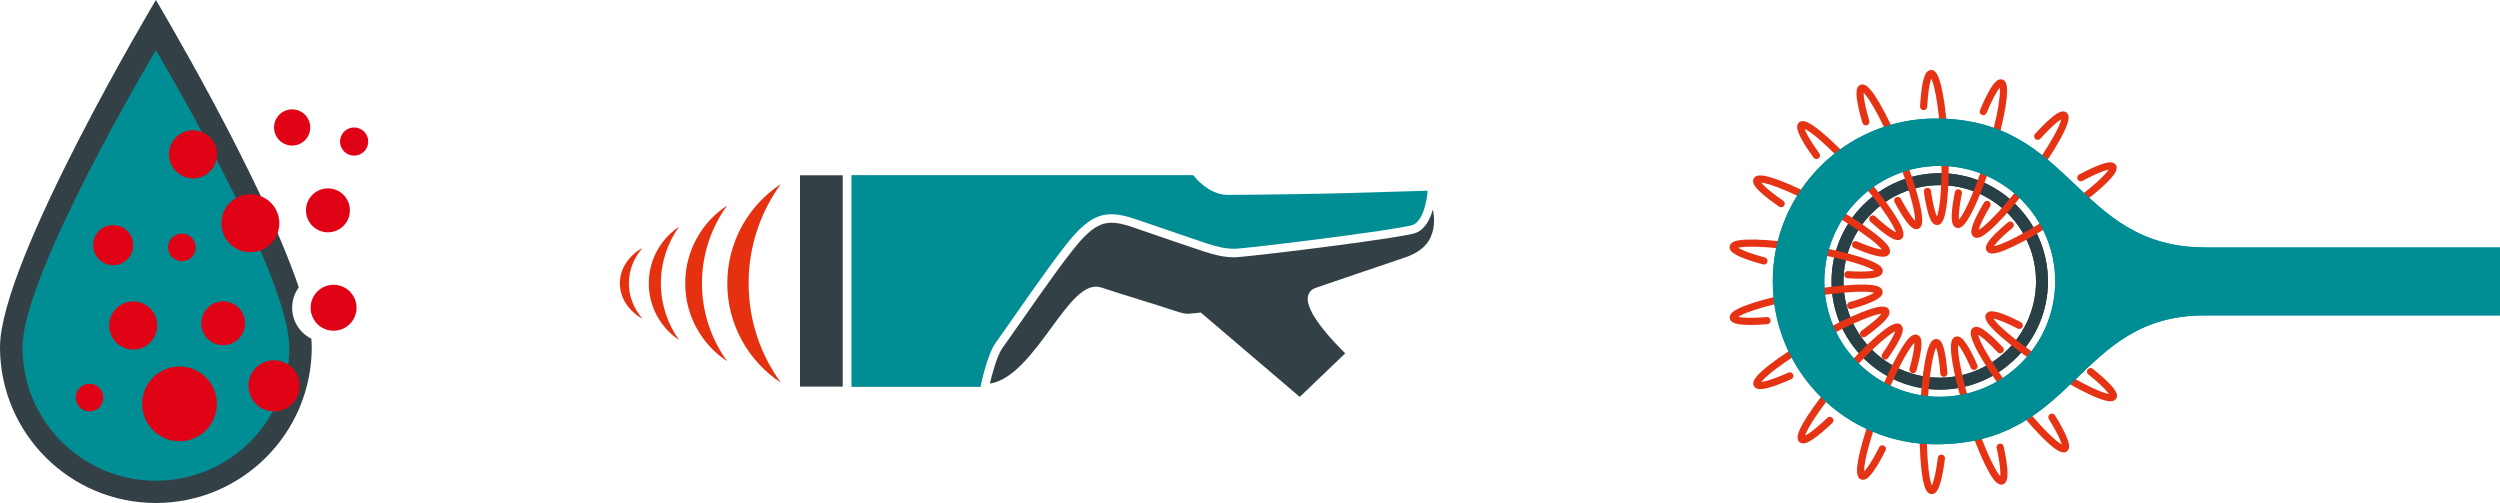
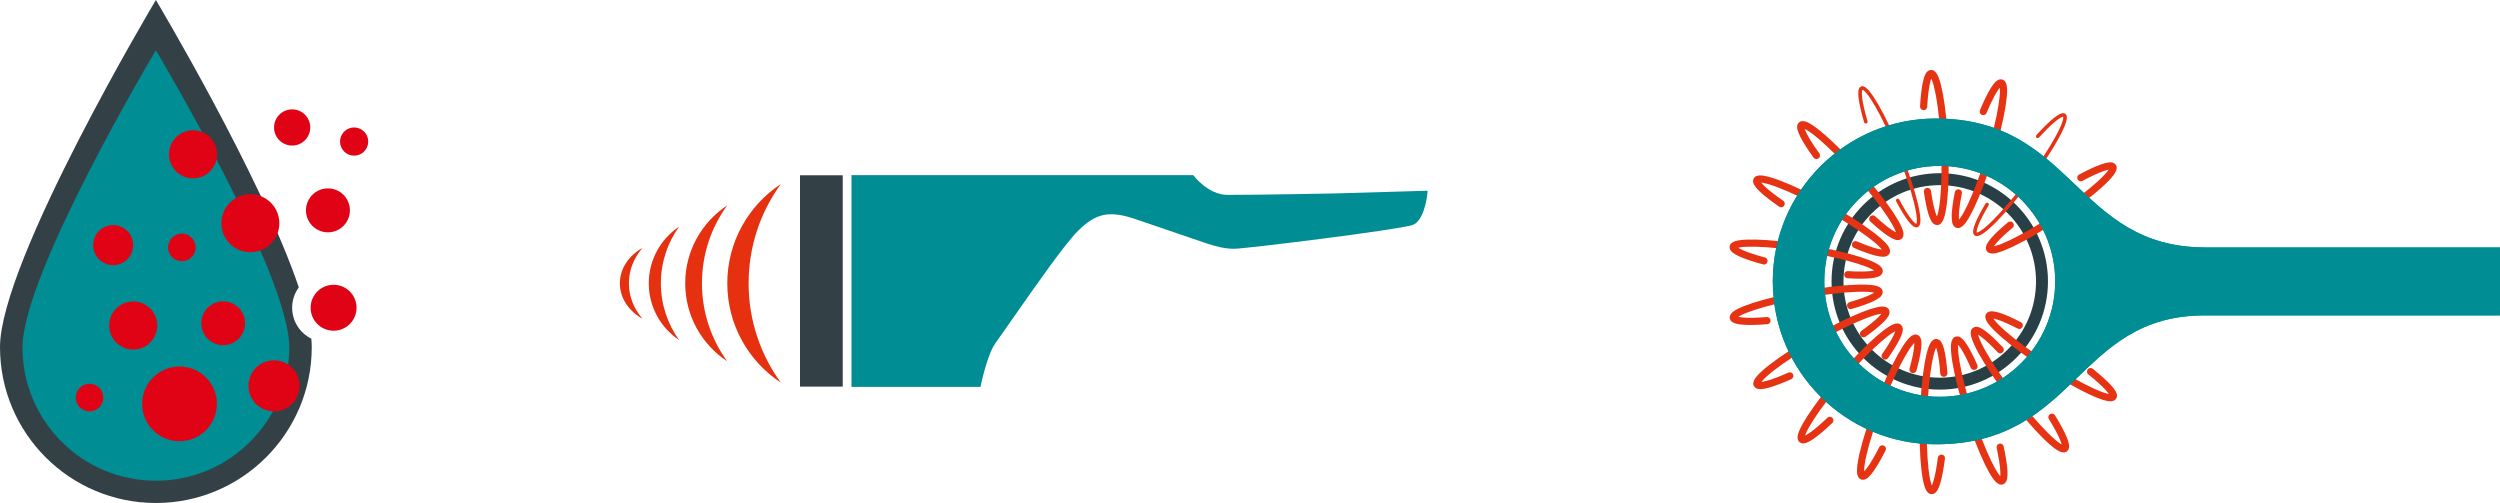
<svg xmlns="http://www.w3.org/2000/svg" id="Ebene_1" data-name="Ebene 1" viewBox="0 0 349.31 70.28">
  <g>
    <path d="M40.82,43c0-1.07.35-2.05.93-2.85C36.53,24.69,21.78,0,21.78,0,21.78,0,0,36.47,0,48.5s9.75,21.78,21.78,21.78,21.78-9.76,21.78-21.78c0-.37-.02-.76-.06-1.18-1.59-.79-2.68-2.43-2.68-4.33Z" style="fill: #334147; stroke-width: 0px;" />
    <path d="M21.78,7.02S3.14,38.23,3.14,48.53s8.34,18.64,18.64,18.64,18.64-8.35,18.64-18.64S21.78,7.02,21.78,7.02Z" style="fill: #008d93; stroke-width: 0px;" />
    <circle cx="40.82" cy="17.81" r="2.53" style="fill: #e00315; stroke-width: 0px;" />
    <circle cx="45.82" cy="29.39" r="3.07" style="fill: #e00315; stroke-width: 0px;" />
    <circle cx="34.98" cy="31.19" r="4.05" style="fill: #e00315; stroke-width: 0px;" />
    <circle cx="25.08" cy="56.43" r="5.22" style="fill: #e00315; stroke-width: 0px;" />
    <circle cx="38.29" cy="53.91" r="3.57" style="fill: #e00315; stroke-width: 0px;" />
    <circle cx="46.61" cy="43" r="3.21" style="fill: #e00315; stroke-width: 0px;" />
    <circle cx="15.81" cy="34.25" r="2.8" style="fill: #e00315; stroke-width: 0px;" />
    <circle cx="31.18" cy="45.17" r="3.06" style="fill: #e00315; stroke-width: 0px;" />
    <circle cx="26.97" cy="21.56" r="3.36" style="fill: #e00315; stroke-width: 0px;" />
    <circle cx="18.61" cy="45.48" r="3.36" style="fill: #e00315; stroke-width: 0px;" />
    <circle cx="49.48" cy="19.78" r="1.97" style="fill: #e00315; stroke-width: 0px;" />
    <circle cx="25.41" cy="34.57" r="1.93" style="fill: #e00315; stroke-width: 0px;" />
    <circle cx="12.51" cy="55.55" r="1.93" style="fill: #e00315; stroke-width: 0px;" />
  </g>
  <g>
    <rect x="111.78" y="24.49" width="5.97" height="29.53" style="fill: #334147; stroke-width: 0px;" />
    <g>
      <path d="M109.1,25.72c-4.5,2.96-7.48,8.06-7.48,13.87s2.98,10.91,7.48,13.87c-2.83-3.89-4.5-8.68-4.5-13.87s1.67-9.98,4.5-13.87Z" style="fill: #e5310f; stroke-width: 0px;" />
      <path d="M101.61,28.7c-3.54,2.33-5.87,6.33-5.87,10.89s2.34,8.57,5.87,10.89c-2.22-3.06-3.53-6.82-3.53-10.89s1.31-7.84,3.53-10.89Z" style="fill: #e5310f; stroke-width: 0px;" />
      <path d="M94.89,31.67c-2.55,1.69-4.24,4.61-4.24,7.92s1.69,6.23,4.24,7.92c-1.6-2.22-2.55-4.96-2.55-7.92s.95-5.7,2.55-7.92Z" style="fill: #e5310f; stroke-width: 0px;" />
      <path d="M87.87,39.59c0-1.85.7-3.56,1.9-4.95-1.9,1.06-3.16,2.88-3.16,4.95s1.26,3.89,3.16,4.95c-1.19-1.39-1.9-3.1-1.9-4.95Z" style="fill: #e5310f; stroke-width: 0px;" />
    </g>
    <path d="M139.05,47.99c.78-1.08,1.76-2.49,2.8-3.98,3.08-4.4,6.91-9.88,8.75-11.73,2.53-2.53,4.44-2.91,8.15-1.63,3.71,1.28,8.51,2.92,9.81,3.35,1.4.46,2.6.76,3.91.76,1.5,0,22.8-2.63,24.89-3.32,1.48-.49,2.02-3.5,2.1-4.61v-.18s-13.07.38-13.07.38c0,0-9.83.2-14.88.2-2.74,0-4.79-2.76-4.79-2.76h-47.75v29.59h18.03c.04-.2.92-4.49,2.06-6.07Z" style="fill: #008d93; stroke-width: 0px;" />
-     <path d="M199.92,33.06c.57-1.26.52-2.65.29-3.79-.39,1.35-1.12,2.85-2.48,3.3-2.26.75-23.66,3.38-25.26,3.38-1.46,0-2.77-.33-4.28-.82-1.3-.42-6.11-2.07-9.82-3.35-3.29-1.14-4.72-.86-6.92,1.35-1.77,1.77-5.57,7.2-8.62,11.57-1.04,1.49-2.03,2.9-2.81,3.99-.69.97-1.37,3.45-1.71,4.91,3.23-.49,6.07-4.37,8.59-7.81,2.51-3.43,4.68-6.39,7-5.61,1.53.51,3.43,1.1,5.27,1.67,1.77.55,3.6,1.12,5.04,1.6,1.13.38,1.64.4,1.8.39.73-.04,1.77-.17,1.77-.17l13.83,11.79,6.35-6.09c-1.6-1.57-5.69-5.81-5.2-7.99.09-.4.36-.94,1.16-1.19,1.28-.42,10.36-3.55,12.33-4.19,1.84-.6,3.08-1.58,3.68-2.91Z" style="fill: #334147; stroke-width: 0px;" />
  </g>
-   <path d="M271.03,54.44c-8.34,0-15.12-6.78-15.12-15.12s6.78-15.12,15.12-15.12,15.12,6.78,15.12,15.12-6.78,15.12-15.12,15.12ZM271.03,25.87c-7.41,0-13.45,6.03-13.45,13.45s6.03,13.45,13.45,13.45,13.45-6.03,13.45-13.45-6.03-13.45-13.45-13.45Z" style="fill: #283f45; stroke-width: 0px;" />
  <path d="M271.03,54.44c-8.34,0-15.12-6.78-15.12-15.12s6.78-15.12,15.12-15.12,15.12,6.78,15.12,15.12-6.78,15.12-15.12,15.12ZM271.03,25.87c-7.41,0-13.45,6.03-13.45,13.45s6.03,13.45,13.45,13.45,13.45-6.03,13.45-13.45-6.03-13.45-13.45-13.45Z" style="fill: #283f45; stroke-width: 0px;" />
  <g>
    <path d="M290.74,24.83c2.44-1.31,4.2-1.94,4.48-1.52.45.68-3.03,3.8-7.79,6.97s-8.97,5.19-9.42,4.52c-.27-.41.88-1.7,2.87-3.35" style="fill: none; stroke: #e63314; stroke-linecap: round; stroke-miterlimit: 10;" />
-     <path d="M284.72,19.04c1.86-2.05,3.31-3.24,3.71-2.93.65.49-1.59,4.59-5.01,9.17-3.42,4.58-6.72,7.9-7.37,7.41-.39-.29.26-1.89,1.59-4.12" style="fill: none; stroke: #e63314; stroke-linecap: round; stroke-miterlimit: 10;" />
    <path d="M277.11,15.59c1.07-2.56,2.03-4.16,2.52-4,.78.24.04,4.86-1.65,10.32-1.69,5.46-3.69,9.69-4.47,9.45-.47-.14-.39-1.87.12-4.41" style="fill: none; stroke: #e63314; stroke-linecap: round; stroke-miterlimit: 10;" />
    <path d="M268.78,14.89c.15-2.77.53-4.6,1.04-4.62.81-.03,1.66,4.57,1.9,10.28.23,5.71-.24,10.37-1.05,10.4-.49.02-.99-1.63-1.36-4.2" style="fill: none; stroke: #e63314; stroke-linecap: round; stroke-miterlimit: 10;" />
-     <path d="M260.7,17.01c-.78-2.66-1.04-4.51-.57-4.7.76-.3,3.1,3.75,5.23,9.05,2.13,5.3,3.24,9.85,2.49,10.15-.45.18-1.48-1.21-2.69-3.5" style="fill: none; stroke: #e63314; stroke-linecap: round; stroke-miterlimit: 10;" />
    <path d="M253.8,21.72c-1.63-2.24-2.49-3.9-2.11-4.24.61-.54,4.17,2.5,7.95,6.78,3.78,4.28,6.35,8.19,5.74,8.73-.37.32-1.8-.64-3.71-2.4" style="fill: none; stroke: #e63314; stroke-linecap: round; stroke-miterlimit: 10;" />
    <path d="M248.87,28.46c-2.28-1.57-3.65-2.84-3.4-3.29.4-.71,4.77.96,9.76,3.73s8.73,5.6,8.33,6.31c-.24.43-1.91,0-4.3-1.02" style="fill: none; stroke: #e63314; stroke-linecap: round; stroke-miterlimit: 10;" />
    <path d="M246.47,36.46c-2.68-.72-4.39-1.46-4.31-1.96.13-.8,4.81-.69,10.45.25s10.1,2.36,9.96,3.16c-.08.48-1.8.63-4.39.47" style="fill: none; stroke: #e63314; stroke-linecap: round; stroke-miterlimit: 10;" />
    <path d="M246.89,44.8c-2.76.22-4.63.1-4.71-.41-.14-.8,4.3-2.26,9.93-3.26s10.3-1.16,10.45-.36c.09.48-1.49,1.2-3.98,1.92" style="fill: none; stroke: #e63314; stroke-linecap: round; stroke-miterlimit: 10;" />
    <path d="M250.08,52.52c-2.53,1.13-4.33,1.64-4.58,1.19-.4-.71,3.3-3.57,8.27-6.39,4.97-2.82,9.32-4.54,9.72-3.83.24.43-1,1.63-3.11,3.14" style="fill: none; stroke: #e63314; stroke-linecap: round; stroke-miterlimit: 10;" />
    <path d="M255.67,58.74c-2,1.91-3.53,2.99-3.92,2.66-.62-.53,1.92-4.47,5.65-8.79s7.27-7.39,7.88-6.86c.37.32-.4,1.87-1.88,3.99" style="fill: none; stroke: #e63314; stroke-linecap: round; stroke-miterlimit: 10;" />
    <path d="M263.01,62.72c-1.25,2.47-2.33,4-2.8,3.81-.76-.3.31-4.85,2.39-10.18,2.08-5.32,4.38-9.4,5.13-9.1.46.18.25,1.9-.44,4.39" style="fill: none; stroke: #e63314; stroke-linecap: round; stroke-miterlimit: 10;" />
    <path d="M271.26,64.02c-.35,2.75-.85,4.55-1.36,4.53-.81-.03-1.33-4.68-1.15-10.39.18-5.71.98-10.32,1.79-10.3.49.02.87,1.7,1.06,4.29" style="fill: none; stroke: #e63314; stroke-linecap: round; stroke-miterlimit: 10;" />
    <path d="M279.47,62.48c.59,2.71.72,4.57.23,4.73-.78.25-2.82-3.96-4.56-9.4s-2.53-10.05-1.75-10.3c.47-.15,1.39,1.31,2.43,3.68" style="fill: none; stroke: #e63314; stroke-linecap: round; stroke-miterlimit: 10;" />
    <path d="M286.7,58.29c1.46,2.35,2.2,4.07,1.8,4.38-.65.49-3.98-2.79-7.44-7.34-3.46-4.54-5.75-8.63-5.1-9.12.39-.3,1.75.77,3.52,2.66" style="fill: none; stroke: #e63314; stroke-linecap: round; stroke-miterlimit: 10;" />
    <path d="M292.1,51.92c2.16,1.73,3.44,3.1,3.16,3.52-.45.68-4.68-1.3-9.47-4.42-4.78-3.12-8.3-6.21-7.86-6.89.27-.41,1.91.14,4.21,1.33" style="fill: none; stroke: #e63314; stroke-linecap: round; stroke-miterlimit: 10;" />
  </g>
  <g>
    <path d="M290.74,24.83c2.44-1.31,4.2-1.94,4.48-1.52.45.68-3.03,3.8-7.79,6.97s-8.97,5.19-9.42,4.52c-.27-.41.88-1.7,2.87-3.35" style="fill: none; stroke: #e63314; stroke-linecap: round; stroke-miterlimit: 10; stroke-width: .5px;" />
    <path d="M284.72,19.04c1.86-2.05,3.31-3.24,3.71-2.93.65.49-1.59,4.59-5.01,9.17-3.42,4.58-6.72,7.9-7.37,7.41-.39-.29.26-1.89,1.59-4.12" style="fill: none; stroke: #e63314; stroke-linecap: round; stroke-miterlimit: 10; stroke-width: .5px;" />
    <path d="M277.11,15.59c1.07-2.56,2.03-4.16,2.52-4,.78.24.04,4.86-1.65,10.32-1.69,5.46-3.69,9.69-4.47,9.45-.47-.14-.39-1.87.12-4.41" style="fill: none; stroke: #e63314; stroke-linecap: round; stroke-miterlimit: 10; stroke-width: .5px;" />
    <path d="M268.78,14.89c.15-2.77.53-4.6,1.04-4.62.81-.03,1.66,4.57,1.9,10.28.23,5.71-.24,10.37-1.05,10.4-.49.02-.99-1.63-1.36-4.2" style="fill: none; stroke: #e63314; stroke-linecap: round; stroke-miterlimit: 10; stroke-width: .5px;" />
    <path d="M260.7,17.01c-.78-2.66-1.04-4.51-.57-4.7.76-.3,3.1,3.75,5.23,9.05,2.13,5.3,3.24,9.85,2.49,10.15-.45.18-1.48-1.21-2.69-3.5" style="fill: none; stroke: #e63314; stroke-linecap: round; stroke-miterlimit: 10; stroke-width: .5px;" />
    <path d="M253.8,21.72c-1.63-2.24-2.49-3.9-2.11-4.24.61-.54,4.17,2.5,7.95,6.78,3.78,4.28,6.35,8.19,5.74,8.73-.37.32-1.8-.64-3.71-2.4" style="fill: none; stroke: #e63314; stroke-linecap: round; stroke-miterlimit: 10; stroke-width: .5px;" />
    <path d="M248.87,28.46c-2.28-1.57-3.65-2.84-3.4-3.29.4-.71,4.77.96,9.76,3.73s8.73,5.6,8.33,6.31c-.24.43-1.91,0-4.3-1.02" style="fill: none; stroke: #e63314; stroke-linecap: round; stroke-miterlimit: 10; stroke-width: .5px;" />
    <path d="M246.47,36.46c-2.68-.72-4.39-1.46-4.31-1.96.13-.8,4.81-.69,10.45.25s10.1,2.36,9.96,3.16c-.08.48-1.8.63-4.39.47" style="fill: none; stroke: #e63314; stroke-linecap: round; stroke-miterlimit: 10; stroke-width: .5px;" />
    <path d="M246.89,44.8c-2.76.22-4.63.1-4.71-.41-.14-.8,4.3-2.26,9.93-3.26s10.3-1.16,10.45-.36c.09.48-1.49,1.2-3.98,1.92" style="fill: none; stroke: #e63314; stroke-linecap: round; stroke-miterlimit: 10; stroke-width: .5px;" />
    <path d="M250.08,52.52c-2.53,1.13-4.33,1.64-4.58,1.19-.4-.71,3.3-3.57,8.27-6.39,4.97-2.82,9.32-4.54,9.72-3.83.24.43-1,1.63-3.11,3.14" style="fill: none; stroke: #e63314; stroke-linecap: round; stroke-miterlimit: 10; stroke-width: .5px;" />
    <path d="M255.67,58.74c-2,1.91-3.53,2.99-3.92,2.66-.62-.53,1.92-4.47,5.65-8.79s7.27-7.39,7.88-6.86c.37.32-.4,1.87-1.88,3.99" style="fill: none; stroke: #e63314; stroke-linecap: round; stroke-miterlimit: 10; stroke-width: .5px;" />
    <path d="M263.01,62.72c-1.25,2.47-2.33,4-2.8,3.81-.76-.3.31-4.85,2.39-10.18,2.08-5.32,4.38-9.4,5.13-9.1.46.18.25,1.9-.44,4.39" style="fill: none; stroke: #e63314; stroke-linecap: round; stroke-miterlimit: 10; stroke-width: .5px;" />
    <path d="M271.26,64.02c-.35,2.75-.85,4.55-1.36,4.53-.81-.03-1.33-4.68-1.15-10.39.18-5.71.98-10.32,1.79-10.3.49.02.87,1.7,1.06,4.29" style="fill: none; stroke: #e63314; stroke-linecap: round; stroke-miterlimit: 10; stroke-width: .5px;" />
    <path d="M279.47,62.48c.59,2.71.72,4.57.23,4.73-.78.25-2.82-3.96-4.56-9.4s-2.53-10.05-1.75-10.3c.47-.15,1.39,1.31,2.43,3.68" style="fill: none; stroke: #e63314; stroke-linecap: round; stroke-miterlimit: 10; stroke-width: .5px;" />
    <path d="M286.7,58.29c1.46,2.35,2.2,4.07,1.8,4.38-.65.49-3.98-2.79-7.44-7.34-3.46-4.54-5.75-8.63-5.1-9.12.39-.3,1.75.77,3.52,2.66" style="fill: none; stroke: #e63314; stroke-linecap: round; stroke-miterlimit: 10; stroke-width: .5px;" />
    <path d="M292.1,51.92c2.16,1.73,3.44,3.1,3.16,3.52-.45.68-4.68-1.3-9.47-4.42-4.78-3.12-8.3-6.21-7.86-6.89.27-.41,1.91.14,4.21,1.33" style="fill: none; stroke: #e63314; stroke-linecap: round; stroke-miterlimit: 10; stroke-width: .5px;" />
  </g>
  <path d="M308.11,34.57c-18.14,0-18.4-18.01-37.65-18.01-12.57,0-22.76,10.19-22.76,22.76s10.19,22.76,22.76,22.76c19.77,0,19.61-18.01,37.57-18.01h41.27v-9.49h-41.2ZM271.03,55.44c-8.89,0-16.13-7.24-16.13-16.13s7.24-16.13,16.13-16.13,16.13,7.24,16.13,16.13-7.24,16.13-16.13,16.13Z" style="fill: #008d93; stroke-width: 0px;" />
  <path d="M308.11,34.57c-18.14,0-18.4-18.01-37.65-18.01-12.57,0-22.76,10.19-22.76,22.76s10.19,22.76,22.76,22.76c19.77,0,19.61-18.01,37.57-18.01h41.27v-9.49h-41.2ZM271.03,55.44c-8.89,0-16.13-7.24-16.13-16.13s7.24-16.13,16.13-16.13,16.13,7.24,16.13,16.13-7.24,16.13-16.13,16.13Z" style="fill: #008d93; stroke-width: 0px;" />
</svg>